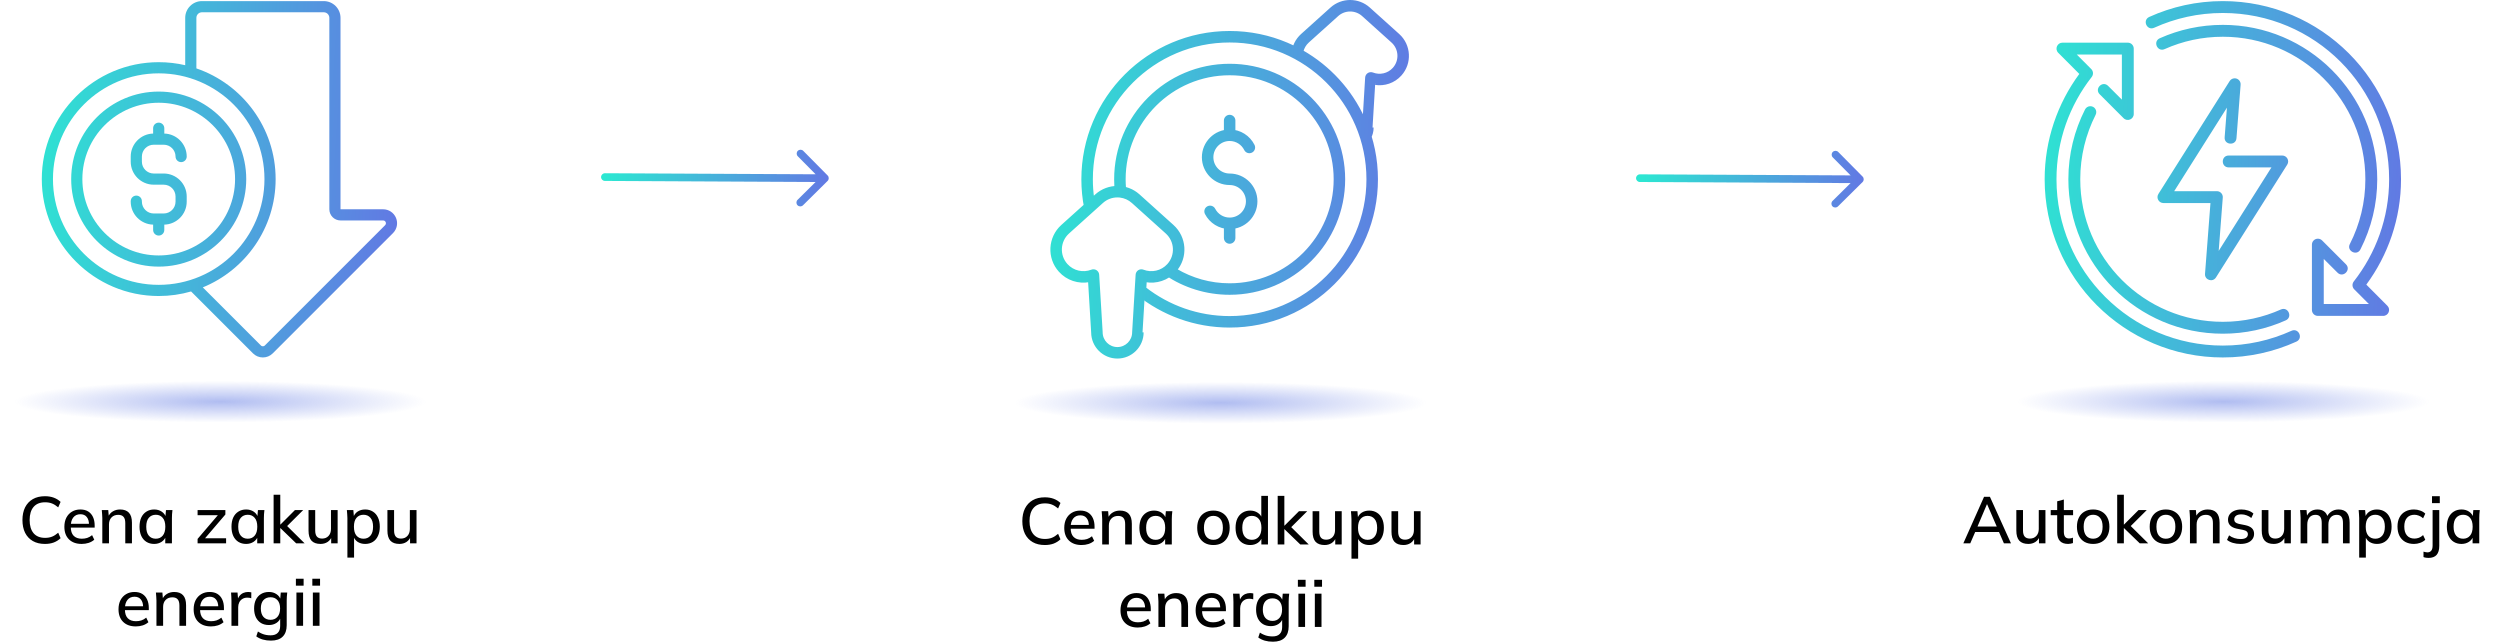
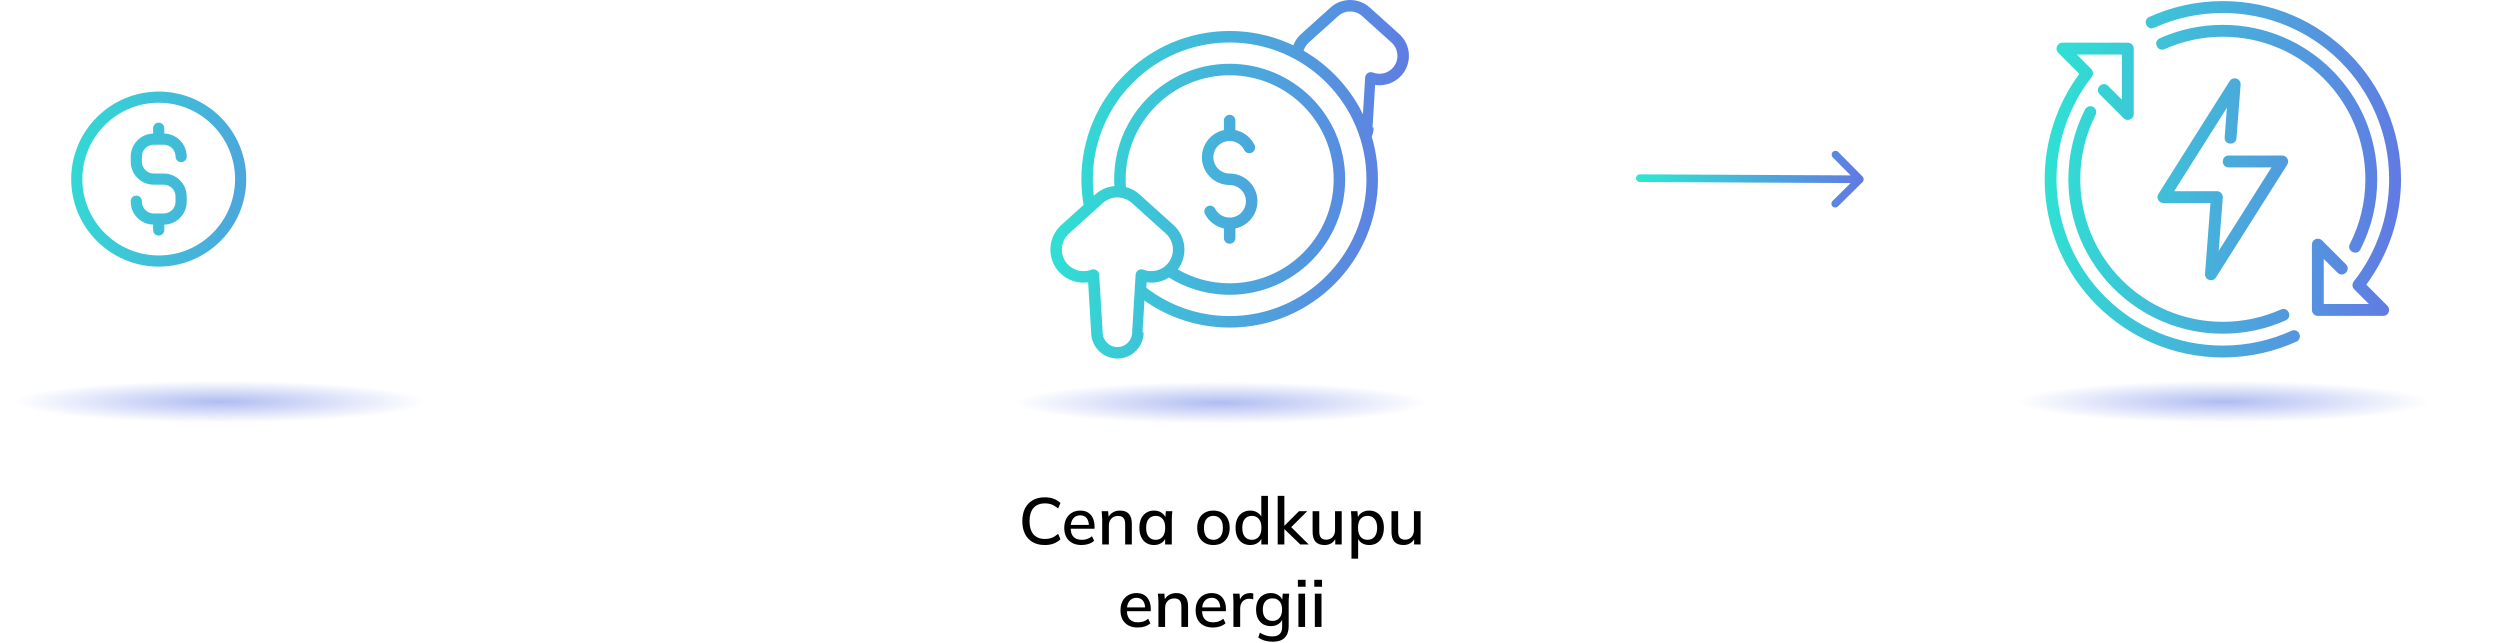
<svg xmlns="http://www.w3.org/2000/svg" width="2273" height="585" viewBox="0 0 2273 585" fill="none">
-   <path d="M40.865 494.54C36.545 494.54 32.865 493.66 29.825 491.9C26.785 490.14 24.445 487.64 22.805 484.4C21.205 481.12 20.405 477.26 20.405 472.82C20.405 468.38 21.205 464.54 22.805 461.3C24.445 458.06 26.785 455.56 29.825 453.8C32.865 452.04 36.545 451.16 40.865 451.16C43.865 451.16 46.545 451.6 48.905 452.48C51.265 453.36 53.325 454.64 55.085 456.32L52.925 461.3C51.005 459.66 49.125 458.48 47.285 457.76C45.485 457.04 43.385 456.68 40.985 456.68C36.425 456.68 32.945 458.08 30.545 460.88C28.145 463.68 26.945 467.66 26.945 472.82C26.945 477.98 28.145 481.98 30.545 484.82C32.945 487.62 36.425 489.02 40.985 489.02C43.385 489.02 45.485 488.66 47.285 487.94C49.125 487.22 51.005 486.02 52.925 484.34L55.085 489.32C53.325 491 51.265 492.3 48.905 493.22C46.545 494.1 43.865 494.54 40.865 494.54ZM74.25 494.54C69.37 494.54 65.53 493.16 62.73 490.4C59.93 487.64 58.53 483.82 58.53 478.94C58.53 475.78 59.13 473.02 60.33 470.66C61.57 468.3 63.27 466.48 65.43 465.2C67.63 463.88 70.17 463.22 73.05 463.22C75.89 463.22 78.27 463.82 80.19 465.02C82.11 466.22 83.57 467.92 84.57 470.12C85.57 472.28 86.07 474.84 86.07 477.8V479.72H63.27V476.24H81.93L80.91 477.02C80.91 474.02 80.23 471.7 78.87 470.06C77.55 468.38 75.63 467.54 73.11 467.54C70.31 467.54 68.15 468.52 66.63 470.48C65.11 472.4 64.35 475.06 64.35 478.46V479.06C64.35 482.62 65.21 485.3 66.93 487.1C68.69 488.9 71.17 489.8 74.37 489.8C76.13 489.8 77.77 489.56 79.29 489.08C80.85 488.56 82.33 487.72 83.73 486.56L85.71 490.7C84.31 491.94 82.61 492.9 80.61 493.58C78.61 494.22 76.49 494.54 74.25 494.54ZM93.024 494V471.02C93.024 469.86 92.964 468.68 92.844 467.48C92.764 466.24 92.664 465 92.544 463.76H98.424L98.964 470.12H98.244C99.164 467.88 100.584 466.18 102.504 465.02C104.424 463.82 106.644 463.22 109.164 463.22C112.724 463.22 115.404 464.2 117.204 466.16C119.044 468.12 119.964 471.16 119.964 475.28V494H113.904V475.64C113.904 472.96 113.364 471.04 112.284 469.88C111.244 468.68 109.644 468.08 107.484 468.08C104.924 468.08 102.884 468.88 101.364 470.48C99.844 472.04 99.084 474.16 99.084 476.84V494H93.024ZM140.17 494.54C137.49 494.54 135.15 493.92 133.15 492.68C131.15 491.44 129.59 489.64 128.47 487.28C127.39 484.92 126.85 482.12 126.85 478.88C126.85 475.6 127.39 472.8 128.47 470.48C129.59 468.16 131.15 466.38 133.15 465.14C135.15 463.86 137.49 463.22 140.17 463.22C142.81 463.22 145.11 463.88 147.07 465.2C149.03 466.52 150.33 468.32 150.97 470.6H150.31L150.91 463.76H156.79C156.67 465 156.55 466.24 156.43 467.48C156.35 468.68 156.31 469.86 156.31 471.02V494H150.25V487.28H150.91C150.27 489.52 148.95 491.3 146.95 492.62C144.99 493.9 142.73 494.54 140.17 494.54ZM141.67 489.8C144.27 489.8 146.35 488.88 147.91 487.04C149.51 485.2 150.31 482.48 150.31 478.88C150.31 475.28 149.51 472.58 147.91 470.78C146.35 468.94 144.27 468.02 141.67 468.02C139.03 468.02 136.91 468.94 135.31 470.78C133.75 472.58 132.97 475.28 132.97 478.88C132.97 482.48 133.75 485.2 135.31 487.04C136.87 488.88 138.99 489.8 141.67 489.8ZM179.649 494V489.98L199.329 466.94L199.389 468.44H179.649V463.76H204.909V467.78L185.049 491L184.989 489.38H205.569V494H179.649ZM223.784 494.54C221.104 494.54 218.764 493.92 216.764 492.68C214.764 491.44 213.204 489.64 212.084 487.28C211.004 484.92 210.464 482.12 210.464 478.88C210.464 475.6 211.004 472.8 212.084 470.48C213.204 468.16 214.764 466.38 216.764 465.14C218.764 463.86 221.104 463.22 223.784 463.22C226.424 463.22 228.724 463.88 230.684 465.2C232.644 466.52 233.944 468.32 234.584 470.6H233.924L234.524 463.76H240.404C240.284 465 240.164 466.24 240.044 467.48C239.964 468.68 239.924 469.86 239.924 471.02V494H233.864V487.28H234.524C233.884 489.52 232.564 491.3 230.564 492.62C228.604 493.9 226.344 494.54 223.784 494.54ZM225.284 489.8C227.884 489.8 229.964 488.88 231.524 487.04C233.124 485.2 233.924 482.48 233.924 478.88C233.924 475.28 233.124 472.58 231.524 470.78C229.964 468.94 227.884 468.02 225.284 468.02C222.644 468.02 220.524 468.94 218.924 470.78C217.364 472.58 216.584 475.28 216.584 478.88C216.584 482.48 217.364 485.2 218.924 487.04C220.484 488.88 222.604 489.8 225.284 489.8ZM248.766 494V449.84H254.826V476.96H254.946L268.146 463.76H275.646L259.686 479.66L259.746 476.96L276.966 494H269.286L254.946 480.14H254.826V494H248.766ZM291.44 494.54C287.8 494.54 285.06 493.56 283.22 491.6C281.42 489.6 280.52 486.54 280.52 482.42V463.76H286.58V482.3C286.58 484.82 287.1 486.68 288.14 487.88C289.18 489.08 290.76 489.68 292.88 489.68C295.28 489.68 297.22 488.88 298.7 487.28C300.18 485.68 300.92 483.56 300.92 480.92V463.76H306.98V494H301.1V487.52H301.88C301.04 489.76 299.7 491.5 297.86 492.74C296.02 493.94 293.88 494.54 291.44 494.54ZM315.856 506.96V471.02C315.856 469.86 315.796 468.68 315.676 467.48C315.596 466.24 315.496 465 315.376 463.76H321.256L321.856 470.6H321.196C321.836 468.32 323.116 466.52 325.036 465.2C326.996 463.88 329.316 463.22 331.996 463.22C334.676 463.22 337.016 463.86 339.016 465.14C341.016 466.38 342.556 468.16 343.636 470.48C344.756 472.8 345.316 475.6 345.316 478.88C345.316 482.12 344.756 484.92 343.636 487.28C342.556 489.64 341.016 491.44 339.016 492.68C337.016 493.92 334.676 494.54 331.996 494.54C329.356 494.54 327.056 493.9 325.096 492.62C323.176 491.3 321.896 489.52 321.256 487.28H321.916V506.96H315.856ZM330.496 489.8C333.136 489.8 335.236 488.88 336.796 487.04C338.396 485.2 339.196 482.48 339.196 478.88C339.196 475.28 338.396 472.58 336.796 470.78C335.236 468.94 333.136 468.02 330.496 468.02C327.856 468.02 325.736 468.94 324.136 470.78C322.576 472.58 321.796 475.28 321.796 478.88C321.796 482.48 322.576 485.2 324.136 487.04C325.736 488.88 327.856 489.8 330.496 489.8ZM363.159 494.54C359.519 494.54 356.779 493.56 354.939 491.6C353.139 489.6 352.239 486.54 352.239 482.42V463.76H358.299V482.3C358.299 484.82 358.819 486.68 359.859 487.88C360.899 489.08 362.479 489.68 364.599 489.68C366.999 489.68 368.939 488.88 370.419 487.28C371.899 485.68 372.639 483.56 372.639 480.92V463.76H378.699V494H372.819V487.52H373.599C372.759 489.76 371.419 491.5 369.579 492.74C367.739 493.94 365.599 494.54 363.159 494.54ZM123.469 569.54C118.589 569.54 114.749 568.16 111.949 565.4C109.149 562.64 107.749 558.82 107.749 553.94C107.749 550.78 108.349 548.02 109.549 545.66C110.789 543.3 112.489 541.48 114.649 540.2C116.849 538.88 119.389 538.22 122.269 538.22C125.109 538.22 127.489 538.82 129.409 540.02C131.329 541.22 132.789 542.92 133.789 545.12C134.789 547.28 135.289 549.84 135.289 552.8V554.72H112.489V551.24H131.149L130.129 552.02C130.129 549.02 129.449 546.7 128.089 545.06C126.769 543.38 124.849 542.54 122.329 542.54C119.529 542.54 117.369 543.52 115.849 545.48C114.329 547.4 113.569 550.06 113.569 553.46V554.06C113.569 557.62 114.429 560.3 116.149 562.1C117.909 563.9 120.389 564.8 123.589 564.8C125.349 564.8 126.989 564.56 128.509 564.08C130.069 563.56 131.549 562.72 132.949 561.56L134.929 565.7C133.529 566.94 131.829 567.9 129.829 568.58C127.829 569.22 125.709 569.54 123.469 569.54ZM142.243 569V546.02C142.243 544.86 142.183 543.68 142.063 542.48C141.983 541.24 141.883 540 141.763 538.76H147.643L148.183 545.12H147.463C148.383 542.88 149.803 541.18 151.723 540.02C153.643 538.82 155.863 538.22 158.383 538.22C161.943 538.22 164.623 539.2 166.423 541.16C168.263 543.12 169.183 546.16 169.183 550.28V569H163.123V550.64C163.123 547.96 162.583 546.04 161.503 544.88C160.463 543.68 158.863 543.08 156.703 543.08C154.143 543.08 152.103 543.88 150.583 545.48C149.063 547.04 148.303 549.16 148.303 551.84V569H142.243ZM191.789 569.54C186.909 569.54 183.069 568.16 180.269 565.4C177.469 562.64 176.069 558.82 176.069 553.94C176.069 550.78 176.669 548.02 177.869 545.66C179.109 543.3 180.809 541.48 182.969 540.2C185.169 538.88 187.709 538.22 190.589 538.22C193.429 538.22 195.809 538.82 197.729 540.02C199.649 541.22 201.109 542.92 202.109 545.12C203.109 547.28 203.609 549.84 203.609 552.8V554.72H180.809V551.24H199.469L198.449 552.02C198.449 549.02 197.769 546.7 196.409 545.06C195.089 543.38 193.169 542.54 190.649 542.54C187.849 542.54 185.689 543.52 184.169 545.48C182.649 547.4 181.889 550.06 181.889 553.46V554.06C181.889 557.62 182.749 560.3 184.469 562.1C186.229 563.9 188.709 564.8 191.909 564.8C193.669 564.8 195.309 564.56 196.829 564.08C198.389 563.56 199.869 562.72 201.269 561.56L203.249 565.7C201.849 566.94 200.149 567.9 198.149 568.58C196.149 569.22 194.029 569.54 191.789 569.54ZM210.443 569V546.26C210.443 545.02 210.403 543.78 210.323 542.54C210.283 541.26 210.203 540 210.083 538.76H215.963L216.623 546.56H215.663C216.063 544.68 216.743 543.12 217.703 541.88C218.663 540.64 219.823 539.72 221.183 539.12C222.583 538.52 224.043 538.22 225.563 538.22C226.203 538.22 226.743 538.26 227.183 538.34C227.623 538.38 228.063 538.46 228.503 538.58L228.443 543.98C227.763 543.7 227.163 543.54 226.643 543.5C226.163 543.42 225.563 543.38 224.843 543.38C223.083 543.38 221.583 543.78 220.343 544.58C219.103 545.34 218.163 546.38 217.523 547.7C216.883 549.02 216.563 550.44 216.563 551.96V569H210.443ZM246.39 582.44C243.67 582.44 241.19 582.12 238.95 581.48C236.75 580.84 234.77 579.88 233.01 578.6L234.51 574.16C235.75 575 236.97 575.66 238.17 576.14C239.37 576.66 240.63 577.04 241.95 577.28C243.27 577.52 244.63 577.64 246.03 577.64C248.91 577.64 251.07 576.9 252.51 575.42C253.99 573.98 254.73 571.88 254.73 569.12V561.02H255.33C254.69 563.26 253.37 565.04 251.37 566.36C249.41 567.64 247.13 568.28 244.53 568.28C241.77 568.28 239.37 567.68 237.33 566.48C235.33 565.24 233.77 563.5 232.65 561.26C231.57 558.98 231.03 556.3 231.03 553.22C231.03 550.14 231.57 547.48 232.65 545.24C233.77 543 235.33 541.28 237.33 540.08C239.37 538.84 241.77 538.22 244.53 538.22C247.17 538.22 249.45 538.88 251.37 540.2C253.33 541.48 254.63 543.24 255.27 545.48L254.73 545L255.27 538.76H261.15C260.99 540 260.87 541.24 260.79 542.48C260.71 543.68 260.67 544.86 260.67 546.02V568.4C260.67 572.96 259.45 576.44 257.01 578.84C254.61 581.24 251.07 582.44 246.39 582.44ZM245.97 563.54C248.61 563.54 250.71 562.64 252.27 560.84C253.87 559.04 254.67 556.5 254.67 553.22C254.67 549.94 253.87 547.42 252.27 545.66C250.71 543.9 248.61 543.02 245.97 543.02C243.25 543.02 241.09 543.9 239.49 545.66C237.93 547.42 237.15 549.94 237.15 553.22C237.15 556.5 237.93 559.04 239.49 560.84C241.09 562.64 243.25 563.54 245.97 563.54ZM269.508 569V538.76H275.568V569H269.508ZM269.028 532.46V526.16H276.048V532.46H269.028ZM284.45 569V538.76H290.51V569H284.45ZM283.97 532.46V526.16H290.99V532.46H283.97Z" fill="black" />
  <ellipse cx="200.359" cy="365.241" rx="187.359" ry="18.946" fill="url(#paint0_radial_620_903)" fill-opacity="0.5" />
-   <path d="M550.018 157.5C548.085 157.49 546.51 159.049 546.5 160.982C546.49 162.915 548.049 164.49 549.982 164.5L550.018 157.5ZM752.46 164.499C753.833 163.14 753.845 160.923 752.485 159.55L730.324 137.163C728.964 135.79 726.748 135.779 725.374 137.138C724.001 138.498 723.989 140.714 725.349 142.088L745.048 161.987L725.149 181.686C723.775 183.045 723.764 185.262 725.124 186.635C726.484 188.009 728.7 188.02 730.073 186.66L752.46 164.499ZM550 161L549.982 164.5L749.98 165.512L749.997 162.012L750.015 158.512L550.018 157.5L550 161Z" fill="url(#paint1_linear_620_903)" />
  <path d="M949.958 495.54C945.638 495.54 941.958 494.66 938.918 492.9C935.878 491.14 933.538 488.64 931.898 485.4C930.298 482.12 929.498 478.26 929.498 473.82C929.498 469.38 930.298 465.54 931.898 462.3C933.538 459.06 935.878 456.56 938.918 454.8C941.958 453.04 945.638 452.16 949.958 452.16C952.958 452.16 955.638 452.6 957.998 453.48C960.358 454.36 962.418 455.64 964.178 457.32L962.018 462.3C960.098 460.66 958.218 459.48 956.378 458.76C954.578 458.04 952.478 457.68 950.078 457.68C945.518 457.68 942.038 459.08 939.638 461.88C937.238 464.68 936.038 468.66 936.038 473.82C936.038 478.98 937.238 482.98 939.638 485.82C942.038 488.62 945.518 490.02 950.078 490.02C952.478 490.02 954.578 489.66 956.378 488.94C958.218 488.22 960.098 487.02 962.018 485.34L964.178 490.32C962.418 492 960.358 493.3 957.998 494.22C955.638 495.1 952.958 495.54 949.958 495.54ZM983.343 495.54C978.463 495.54 974.623 494.16 971.823 491.4C969.023 488.64 967.623 484.82 967.623 479.94C967.623 476.78 968.223 474.02 969.423 471.66C970.663 469.3 972.363 467.48 974.523 466.2C976.723 464.88 979.263 464.22 982.143 464.22C984.983 464.22 987.363 464.82 989.283 466.02C991.203 467.22 992.663 468.92 993.663 471.12C994.663 473.28 995.163 475.84 995.163 478.8V480.72H972.363V477.24H991.023L990.003 478.02C990.003 475.02 989.323 472.7 987.963 471.06C986.643 469.38 984.723 468.54 982.203 468.54C979.403 468.54 977.243 469.52 975.723 471.48C974.203 473.4 973.443 476.06 973.443 479.46V480.06C973.443 483.62 974.303 486.3 976.023 488.1C977.783 489.9 980.263 490.8 983.463 490.8C985.223 490.8 986.863 490.56 988.383 490.08C989.943 489.56 991.423 488.72 992.823 487.56L994.803 491.7C993.403 492.94 991.703 493.9 989.703 494.58C987.703 495.22 985.583 495.54 983.343 495.54ZM1002.12 495V472.02C1002.12 470.86 1002.06 469.68 1001.94 468.48C1001.86 467.24 1001.76 466 1001.64 464.76H1007.52L1008.06 471.12H1007.34C1008.26 468.88 1009.68 467.18 1011.6 466.02C1013.52 464.82 1015.74 464.22 1018.26 464.22C1021.82 464.22 1024.5 465.2 1026.3 467.16C1028.14 469.12 1029.06 472.16 1029.06 476.28V495H1023V476.64C1023 473.96 1022.46 472.04 1021.38 470.88C1020.34 469.68 1018.74 469.08 1016.58 469.08C1014.02 469.08 1011.98 469.88 1010.46 471.48C1008.94 473.04 1008.18 475.16 1008.18 477.84V495H1002.12ZM1049.26 495.54C1046.58 495.54 1044.24 494.92 1042.24 493.68C1040.24 492.44 1038.68 490.64 1037.56 488.28C1036.48 485.92 1035.94 483.12 1035.94 479.88C1035.94 476.6 1036.48 473.8 1037.56 471.48C1038.68 469.16 1040.24 467.38 1042.24 466.14C1044.24 464.86 1046.58 464.22 1049.26 464.22C1051.9 464.22 1054.2 464.88 1056.16 466.2C1058.12 467.52 1059.42 469.32 1060.06 471.6H1059.4L1060 464.76H1065.88C1065.76 466 1065.64 467.24 1065.52 468.48C1065.44 469.68 1065.4 470.86 1065.4 472.02V495H1059.34V488.28H1060C1059.36 490.52 1058.04 492.3 1056.04 493.62C1054.08 494.9 1051.82 495.54 1049.26 495.54ZM1050.76 490.8C1053.36 490.8 1055.44 489.88 1057 488.04C1058.6 486.2 1059.4 483.48 1059.4 479.88C1059.4 476.28 1058.6 473.58 1057 471.78C1055.44 469.94 1053.36 469.02 1050.76 469.02C1048.12 469.02 1046 469.94 1044.4 471.78C1042.84 473.58 1042.06 476.28 1042.06 479.88C1042.06 483.48 1042.84 486.2 1044.4 488.04C1045.96 489.88 1048.08 490.8 1050.76 490.8ZM1103.2 495.54C1100.2 495.54 1097.6 494.92 1095.4 493.68C1093.2 492.4 1091.5 490.6 1090.3 488.28C1089.1 485.92 1088.5 483.12 1088.5 479.88C1088.5 476.64 1089.1 473.86 1090.3 471.54C1091.5 469.18 1093.2 467.38 1095.4 466.14C1097.6 464.86 1100.2 464.22 1103.2 464.22C1106.2 464.22 1108.8 464.86 1111 466.14C1113.24 467.38 1114.96 469.18 1116.16 471.54C1117.4 473.86 1118.02 476.64 1118.02 479.88C1118.02 483.12 1117.4 485.92 1116.16 488.28C1114.96 490.6 1113.24 492.4 1111 493.68C1108.8 494.92 1106.2 495.54 1103.2 495.54ZM1103.2 490.8C1105.84 490.8 1107.94 489.88 1109.5 488.04C1111.06 486.2 1111.84 483.48 1111.84 479.88C1111.84 476.28 1111.06 473.58 1109.5 471.78C1107.94 469.94 1105.84 469.02 1103.2 469.02C1100.6 469.02 1098.52 469.94 1096.96 471.78C1095.4 473.58 1094.62 476.28 1094.62 479.88C1094.62 483.48 1095.38 486.2 1096.9 488.04C1098.46 489.88 1100.56 490.8 1103.2 490.8ZM1136.69 495.54C1134.05 495.54 1131.71 494.92 1129.67 493.68C1127.67 492.44 1126.11 490.64 1124.99 488.28C1123.91 485.92 1123.37 483.12 1123.37 479.88C1123.37 476.6 1123.91 473.8 1124.99 471.48C1126.11 469.16 1127.67 467.38 1129.67 466.14C1131.71 464.86 1134.05 464.22 1136.69 464.22C1139.29 464.22 1141.57 464.88 1143.53 466.2C1145.53 467.48 1146.85 469.24 1147.49 471.48H1146.77V450.84H1152.83V495H1146.83V488.16H1147.55C1146.87 490.44 1145.55 492.24 1143.59 493.56C1141.63 494.88 1139.33 495.54 1136.69 495.54ZM1138.19 490.8C1140.79 490.8 1142.89 489.88 1144.49 488.04C1146.09 486.2 1146.89 483.48 1146.89 479.88C1146.89 476.28 1146.09 473.58 1144.49 471.78C1142.89 469.94 1140.79 469.02 1138.19 469.02C1135.55 469.02 1133.43 469.94 1131.83 471.78C1130.27 473.58 1129.49 476.28 1129.49 479.88C1129.49 483.48 1130.27 486.2 1131.83 488.04C1133.43 489.88 1135.55 490.8 1138.19 490.8ZM1161.67 495V450.84H1167.73V477.96H1167.85L1181.05 464.76H1188.55L1172.59 480.66L1172.65 477.96L1189.87 495H1182.19L1167.85 481.14H1167.73V495H1161.67ZM1204.34 495.54C1200.7 495.54 1197.96 494.56 1196.12 492.6C1194.32 490.6 1193.42 487.54 1193.42 483.42V464.76H1199.48V483.3C1199.48 485.82 1200 487.68 1201.04 488.88C1202.08 490.08 1203.66 490.68 1205.78 490.68C1208.18 490.68 1210.12 489.88 1211.6 488.28C1213.08 486.68 1213.82 484.56 1213.82 481.92V464.76H1219.88V495H1214V488.52H1214.78C1213.94 490.76 1212.6 492.5 1210.76 493.74C1208.92 494.94 1206.78 495.54 1204.34 495.54ZM1228.76 507.96V472.02C1228.76 470.86 1228.7 469.68 1228.58 468.48C1228.5 467.24 1228.4 466 1228.28 464.76H1234.16L1234.76 471.6H1234.1C1234.74 469.32 1236.02 467.52 1237.94 466.2C1239.9 464.88 1242.22 464.22 1244.9 464.22C1247.58 464.22 1249.92 464.86 1251.92 466.14C1253.92 467.38 1255.46 469.16 1256.54 471.48C1257.66 473.8 1258.22 476.6 1258.22 479.88C1258.22 483.12 1257.66 485.92 1256.54 488.28C1255.46 490.64 1253.92 492.44 1251.92 493.68C1249.92 494.92 1247.58 495.54 1244.9 495.54C1242.26 495.54 1239.96 494.9 1238 493.62C1236.08 492.3 1234.8 490.52 1234.16 488.28H1234.82V507.96H1228.76ZM1243.4 490.8C1246.04 490.8 1248.14 489.88 1249.7 488.04C1251.3 486.2 1252.1 483.48 1252.1 479.88C1252.1 476.28 1251.3 473.58 1249.7 471.78C1248.14 469.94 1246.04 469.02 1243.4 469.02C1240.76 469.02 1238.64 469.94 1237.04 471.78C1235.48 473.58 1234.7 476.28 1234.7 479.88C1234.7 483.48 1235.48 486.2 1237.04 488.04C1238.64 489.88 1240.76 490.8 1243.4 490.8ZM1276.06 495.54C1272.42 495.54 1269.68 494.56 1267.84 492.6C1266.04 490.6 1265.14 487.54 1265.14 483.42V464.76H1271.2V483.3C1271.2 485.82 1271.72 487.68 1272.76 488.88C1273.8 490.08 1275.38 490.68 1277.5 490.68C1279.9 490.68 1281.84 489.88 1283.32 488.28C1284.8 486.68 1285.54 484.56 1285.54 481.92V464.76H1291.6V495H1285.72V488.52H1286.5C1285.66 490.76 1284.32 492.5 1282.48 493.74C1280.64 494.94 1278.5 495.54 1276.06 495.54ZM1034.47 570.54C1029.59 570.54 1025.75 569.16 1022.95 566.4C1020.15 563.64 1018.75 559.82 1018.75 554.94C1018.75 551.78 1019.35 549.02 1020.55 546.66C1021.79 544.3 1023.49 542.48 1025.65 541.2C1027.85 539.88 1030.39 539.22 1033.27 539.22C1036.11 539.22 1038.49 539.82 1040.41 541.02C1042.33 542.22 1043.79 543.92 1044.79 546.12C1045.79 548.28 1046.29 550.84 1046.29 553.8V555.72H1023.49V552.24H1042.15L1041.13 553.02C1041.13 550.02 1040.45 547.7 1039.09 546.06C1037.77 544.38 1035.85 543.54 1033.33 543.54C1030.53 543.54 1028.37 544.52 1026.85 546.48C1025.33 548.4 1024.57 551.06 1024.57 554.46V555.06C1024.57 558.62 1025.43 561.3 1027.15 563.1C1028.91 564.9 1031.39 565.8 1034.59 565.8C1036.35 565.8 1037.99 565.56 1039.51 565.08C1041.07 564.56 1042.55 563.72 1043.95 562.56L1045.93 566.7C1044.53 567.94 1042.83 568.9 1040.83 569.58C1038.83 570.22 1036.71 570.54 1034.47 570.54ZM1053.24 570V547.02C1053.24 545.86 1053.18 544.68 1053.06 543.48C1052.98 542.24 1052.88 541 1052.76 539.76H1058.64L1059.18 546.12H1058.46C1059.38 543.88 1060.8 542.18 1062.72 541.02C1064.64 539.82 1066.86 539.22 1069.38 539.22C1072.94 539.22 1075.62 540.2 1077.42 542.16C1079.26 544.12 1080.18 547.16 1080.18 551.28V570H1074.12V551.64C1074.12 548.96 1073.58 547.04 1072.5 545.88C1071.46 544.68 1069.86 544.08 1067.7 544.08C1065.14 544.08 1063.1 544.88 1061.58 546.48C1060.06 548.04 1059.3 550.16 1059.3 552.84V570H1053.24ZM1102.79 570.54C1097.91 570.54 1094.07 569.16 1091.27 566.4C1088.47 563.64 1087.07 559.82 1087.07 554.94C1087.07 551.78 1087.67 549.02 1088.87 546.66C1090.11 544.3 1091.81 542.48 1093.97 541.2C1096.17 539.88 1098.71 539.22 1101.59 539.22C1104.43 539.22 1106.81 539.82 1108.73 541.02C1110.65 542.22 1112.11 543.92 1113.11 546.12C1114.11 548.28 1114.61 550.84 1114.61 553.8V555.72H1091.81V552.24H1110.47L1109.45 553.02C1109.45 550.02 1108.77 547.7 1107.41 546.06C1106.09 544.38 1104.17 543.54 1101.65 543.54C1098.85 543.54 1096.69 544.52 1095.17 546.48C1093.65 548.4 1092.89 551.06 1092.89 554.46V555.06C1092.89 558.62 1093.75 561.3 1095.47 563.1C1097.23 564.9 1099.71 565.8 1102.91 565.8C1104.67 565.8 1106.31 565.56 1107.83 565.08C1109.39 564.56 1110.87 563.72 1112.27 562.56L1114.25 566.7C1112.85 567.94 1111.15 568.9 1109.15 569.58C1107.15 570.22 1105.03 570.54 1102.79 570.54ZM1121.44 570V547.26C1121.44 546.02 1121.4 544.78 1121.32 543.54C1121.28 542.26 1121.2 541 1121.08 539.76H1126.96L1127.62 547.56H1126.66C1127.06 545.68 1127.74 544.12 1128.7 542.88C1129.66 541.64 1130.82 540.72 1132.18 540.12C1133.58 539.52 1135.04 539.22 1136.56 539.22C1137.2 539.22 1137.74 539.26 1138.18 539.34C1138.62 539.38 1139.06 539.46 1139.5 539.58L1139.44 544.98C1138.76 544.7 1138.16 544.54 1137.64 544.5C1137.16 544.42 1136.56 544.38 1135.84 544.38C1134.08 544.38 1132.58 544.78 1131.34 545.58C1130.1 546.34 1129.16 547.38 1128.52 548.7C1127.88 550.02 1127.56 551.44 1127.56 552.96V570H1121.44ZM1157.39 583.44C1154.67 583.44 1152.19 583.12 1149.95 582.48C1147.75 581.84 1145.77 580.88 1144.01 579.6L1145.51 575.16C1146.75 576 1147.97 576.66 1149.17 577.14C1150.37 577.66 1151.63 578.04 1152.95 578.28C1154.27 578.52 1155.63 578.64 1157.03 578.64C1159.91 578.64 1162.07 577.9 1163.51 576.42C1164.99 574.98 1165.73 572.88 1165.73 570.12V562.02H1166.33C1165.69 564.26 1164.37 566.04 1162.37 567.36C1160.41 568.64 1158.13 569.28 1155.53 569.28C1152.77 569.28 1150.37 568.68 1148.33 567.48C1146.33 566.24 1144.77 564.5 1143.65 562.26C1142.57 559.98 1142.03 557.3 1142.03 554.22C1142.03 551.14 1142.57 548.48 1143.65 546.24C1144.77 544 1146.33 542.28 1148.33 541.08C1150.37 539.84 1152.77 539.22 1155.53 539.22C1158.17 539.22 1160.45 539.88 1162.37 541.2C1164.33 542.48 1165.63 544.24 1166.27 546.48L1165.73 546L1166.27 539.76H1172.15C1171.99 541 1171.87 542.24 1171.79 543.48C1171.71 544.68 1171.67 545.86 1171.67 547.02V569.4C1171.67 573.96 1170.45 577.44 1168.01 579.84C1165.61 582.24 1162.07 583.44 1157.39 583.44ZM1156.97 564.54C1159.61 564.54 1161.71 563.64 1163.27 561.84C1164.87 560.04 1165.67 557.5 1165.67 554.22C1165.67 550.94 1164.87 548.42 1163.27 546.66C1161.71 544.9 1159.61 544.02 1156.97 544.02C1154.25 544.02 1152.09 544.9 1150.49 546.66C1148.93 548.42 1148.15 550.94 1148.15 554.22C1148.15 557.5 1148.93 560.04 1150.49 561.84C1152.09 563.64 1154.25 564.54 1156.97 564.54ZM1180.51 570V539.76H1186.57V570H1180.51ZM1180.03 533.46V527.16H1187.05V533.46H1180.03ZM1195.45 570V539.76H1201.51V570H1195.45ZM1194.97 533.46V527.16H1201.99V533.46H1194.97Z" fill="black" />
  <ellipse cx="1109.98" cy="366.241" rx="187.359" ry="18.946" fill="url(#paint2_radial_620_903)" fill-opacity="0.5" />
  <path d="M1491.02 158.5C1489.08 158.49 1487.51 160.049 1487.5 161.982C1487.49 163.915 1489.05 165.49 1490.98 165.5L1491.02 158.5ZM1693.46 165.499C1694.83 164.14 1694.84 161.923 1693.48 160.55L1671.32 138.163C1669.96 136.79 1667.75 136.779 1666.37 138.138C1665 139.498 1664.99 141.714 1666.35 143.088L1686.05 162.987L1666.15 182.686C1664.78 184.045 1664.76 186.262 1666.12 187.635C1667.48 189.009 1669.7 189.02 1671.07 187.66L1693.46 165.499ZM1491 162L1490.98 165.5L1690.98 166.512L1691 163.012L1691.02 159.512L1491.02 158.5L1491 162Z" fill="url(#paint3_linear_620_903)" />
-   <path d="M1785.06 494L1803.9 451.7H1809.24L1828.38 494H1821.96L1816.74 482L1819.38 483.68H1793.76L1796.58 482L1791.36 494H1785.06ZM1806.48 458.54L1797.36 480.08L1795.92 478.7H1817.22L1816.02 480.08L1806.72 458.54H1806.48ZM1844.17 494.54C1840.53 494.54 1837.79 493.56 1835.95 491.6C1834.15 489.6 1833.25 486.54 1833.25 482.42V463.76H1839.31V482.3C1839.31 484.82 1839.83 486.68 1840.87 487.88C1841.91 489.08 1843.49 489.68 1845.61 489.68C1848.01 489.68 1849.95 488.88 1851.43 487.28C1852.91 485.68 1853.65 483.56 1853.65 480.92V463.76H1859.71V494H1853.83V487.52H1854.61C1853.77 489.76 1852.43 491.5 1850.59 492.74C1848.75 493.94 1846.61 494.54 1844.17 494.54ZM1880.35 494.54C1877.07 494.54 1874.59 493.66 1872.91 491.9C1871.23 490.1 1870.39 487.42 1870.39 483.86V468.44H1864.51V463.76H1870.39V455.78L1876.45 454.16V463.76H1884.85V468.44H1876.45V483.32C1876.45 485.56 1876.85 487.16 1877.65 488.12C1878.45 489.08 1879.61 489.56 1881.13 489.56C1881.89 489.56 1882.55 489.5 1883.11 489.38C1883.71 489.22 1884.25 489.04 1884.73 488.84V493.76C1884.13 494 1883.43 494.18 1882.63 494.3C1881.83 494.46 1881.07 494.54 1880.35 494.54ZM1903.05 494.54C1900.05 494.54 1897.45 493.92 1895.25 492.68C1893.05 491.4 1891.35 489.6 1890.15 487.28C1888.95 484.92 1888.35 482.12 1888.35 478.88C1888.35 475.64 1888.95 472.86 1890.15 470.54C1891.35 468.18 1893.05 466.38 1895.25 465.14C1897.45 463.86 1900.05 463.22 1903.05 463.22C1906.05 463.22 1908.65 463.86 1910.85 465.14C1913.09 466.38 1914.81 468.18 1916.01 470.54C1917.25 472.86 1917.87 475.64 1917.87 478.88C1917.87 482.12 1917.25 484.92 1916.01 487.28C1914.81 489.6 1913.09 491.4 1910.85 492.68C1908.65 493.92 1906.05 494.54 1903.05 494.54ZM1903.05 489.8C1905.69 489.8 1907.79 488.88 1909.35 487.04C1910.91 485.2 1911.69 482.48 1911.69 478.88C1911.69 475.28 1910.91 472.58 1909.35 470.78C1907.79 468.94 1905.69 468.02 1903.05 468.02C1900.45 468.02 1898.37 468.94 1896.81 470.78C1895.25 472.58 1894.47 475.28 1894.47 478.88C1894.47 482.48 1895.23 485.2 1896.75 487.04C1898.31 488.88 1900.41 489.8 1903.05 489.8ZM1924.95 494V449.84H1931.01V476.96H1931.13L1944.33 463.76H1951.83L1935.87 479.66L1935.93 476.96L1953.15 494H1945.47L1931.13 480.14H1931.01V494H1924.95ZM1969.2 494.54C1966.2 494.54 1963.6 493.92 1961.4 492.68C1959.2 491.4 1957.5 489.6 1956.3 487.28C1955.1 484.92 1954.5 482.12 1954.5 478.88C1954.5 475.64 1955.1 472.86 1956.3 470.54C1957.5 468.18 1959.2 466.38 1961.4 465.14C1963.6 463.86 1966.2 463.22 1969.2 463.22C1972.2 463.22 1974.8 463.86 1977 465.14C1979.24 466.38 1980.96 468.18 1982.16 470.54C1983.4 472.86 1984.02 475.64 1984.02 478.88C1984.02 482.12 1983.4 484.92 1982.16 487.28C1980.96 489.6 1979.24 491.4 1977 492.68C1974.8 493.92 1972.2 494.54 1969.2 494.54ZM1969.2 489.8C1971.84 489.8 1973.94 488.88 1975.5 487.04C1977.06 485.2 1977.84 482.48 1977.84 478.88C1977.84 475.28 1977.06 472.58 1975.5 470.78C1973.94 468.94 1971.84 468.02 1969.2 468.02C1966.6 468.02 1964.52 468.94 1962.96 470.78C1961.4 472.58 1960.62 475.28 1960.62 478.88C1960.62 482.48 1961.38 485.2 1962.9 487.04C1964.46 488.88 1966.56 489.8 1969.2 489.8ZM1991.11 494V471.02C1991.11 469.86 1991.05 468.68 1990.93 467.48C1990.85 466.24 1990.75 465 1990.63 463.76H1996.51L1997.05 470.12H1996.33C1997.25 467.88 1998.67 466.18 2000.59 465.02C2002.51 463.82 2004.73 463.22 2007.25 463.22C2010.81 463.22 2013.49 464.2 2015.29 466.16C2017.13 468.12 2018.05 471.16 2018.05 475.28V494H2011.99V475.64C2011.99 472.96 2011.45 471.04 2010.37 469.88C2009.33 468.68 2007.73 468.08 2005.57 468.08C2003.01 468.08 2000.97 468.88 1999.45 470.48C1997.93 472.04 1997.17 474.16 1997.17 476.84V494H1991.11ZM2037.05 494.54C2034.53 494.54 2032.21 494.22 2030.09 493.58C2027.97 492.94 2026.21 492.04 2024.81 490.88L2026.67 486.74C2028.15 487.86 2029.79 488.7 2031.59 489.26C2033.39 489.82 2035.23 490.1 2037.11 490.1C2039.31 490.1 2040.97 489.72 2042.09 488.96C2043.21 488.16 2043.77 487.08 2043.77 485.72C2043.77 484.68 2043.41 483.84 2042.69 483.2C2042.01 482.56 2040.87 482.08 2039.27 481.76L2033.51 480.62C2030.95 480.06 2029.01 479.1 2027.69 477.74C2026.37 476.38 2025.71 474.64 2025.71 472.52C2025.71 470.72 2026.19 469.12 2027.15 467.72C2028.15 466.32 2029.55 465.22 2031.35 464.42C2033.19 463.62 2035.33 463.22 2037.77 463.22C2040.01 463.22 2042.09 463.54 2044.01 464.18C2045.93 464.82 2047.53 465.74 2048.81 466.94L2046.89 470.96C2045.65 469.92 2044.25 469.12 2042.69 468.56C2041.13 467.96 2039.55 467.66 2037.95 467.66C2035.71 467.66 2034.05 468.08 2032.97 468.92C2031.89 469.76 2031.35 470.86 2031.35 472.22C2031.35 473.26 2031.67 474.12 2032.31 474.8C2032.99 475.44 2034.05 475.94 2035.49 476.3L2041.25 477.44C2043.97 478 2046.01 478.92 2047.37 480.2C2048.73 481.48 2049.41 483.2 2049.41 485.36C2049.41 487.24 2048.89 488.88 2047.85 490.28C2046.81 491.68 2045.37 492.74 2043.53 493.46C2041.69 494.18 2039.53 494.54 2037.05 494.54ZM2067.3 494.54C2063.66 494.54 2060.92 493.56 2059.08 491.6C2057.28 489.6 2056.38 486.54 2056.38 482.42V463.76H2062.44V482.3C2062.44 484.82 2062.96 486.68 2064 487.88C2065.04 489.08 2066.62 489.68 2068.74 489.68C2071.14 489.68 2073.08 488.88 2074.56 487.28C2076.04 485.68 2076.78 483.56 2076.78 480.92V463.76H2082.84V494H2076.96V487.52H2077.74C2076.9 489.76 2075.56 491.5 2073.72 492.74C2071.88 493.94 2069.74 494.54 2067.3 494.54ZM2091.71 494V471.02C2091.71 469.86 2091.65 468.68 2091.53 467.48C2091.45 466.24 2091.35 465 2091.23 463.76H2097.11L2097.65 470.12H2096.93C2097.77 467.92 2099.05 466.22 2100.77 465.02C2102.53 463.82 2104.63 463.22 2107.07 463.22C2109.55 463.22 2111.57 463.82 2113.13 465.02C2114.73 466.18 2115.83 467.98 2116.43 470.42H2115.47C2116.27 468.22 2117.63 466.48 2119.55 465.2C2121.47 463.88 2123.69 463.22 2126.21 463.22C2129.57 463.22 2132.09 464.2 2133.77 466.16C2135.45 468.12 2136.29 471.16 2136.29 475.28V494H2130.23V475.58C2130.23 472.94 2129.77 471.04 2128.85 469.88C2127.97 468.68 2126.53 468.08 2124.53 468.08C2122.21 468.08 2120.37 468.88 2119.01 470.48C2117.65 472.08 2116.97 474.24 2116.97 476.96V494H2110.91V475.58C2110.91 472.94 2110.45 471.04 2109.53 469.88C2108.65 468.68 2107.21 468.08 2105.21 468.08C2102.89 468.08 2101.07 468.88 2099.75 470.48C2098.43 472.08 2097.77 474.24 2097.77 476.96V494H2091.71ZM2144.97 506.96V471.02C2144.97 469.86 2144.91 468.68 2144.79 467.48C2144.71 466.24 2144.61 465 2144.49 463.76H2150.37L2150.97 470.6H2150.31C2150.95 468.32 2152.23 466.52 2154.15 465.2C2156.11 463.88 2158.43 463.22 2161.11 463.22C2163.79 463.22 2166.13 463.86 2168.13 465.14C2170.13 466.38 2171.67 468.16 2172.75 470.48C2173.87 472.8 2174.43 475.6 2174.43 478.88C2174.43 482.12 2173.87 484.92 2172.75 487.28C2171.67 489.64 2170.13 491.44 2168.13 492.68C2166.13 493.92 2163.79 494.54 2161.11 494.54C2158.47 494.54 2156.17 493.9 2154.21 492.62C2152.29 491.3 2151.01 489.52 2150.37 487.28H2151.03V506.96H2144.97ZM2159.61 489.8C2162.25 489.8 2164.35 488.88 2165.91 487.04C2167.51 485.2 2168.31 482.48 2168.31 478.88C2168.31 475.28 2167.51 472.58 2165.91 470.78C2164.35 468.94 2162.25 468.02 2159.61 468.02C2156.97 468.02 2154.85 468.94 2153.25 470.78C2151.69 472.58 2150.91 475.28 2150.91 478.88C2150.91 482.48 2151.69 485.2 2153.25 487.04C2154.85 488.88 2156.97 489.8 2159.61 489.8ZM2194.8 494.54C2191.76 494.54 2189.1 493.92 2186.82 492.68C2184.58 491.4 2182.84 489.58 2181.6 487.22C2180.4 484.82 2179.8 481.98 2179.8 478.7C2179.8 475.46 2180.42 472.68 2181.66 470.36C2182.9 468.04 2184.64 466.28 2186.88 465.08C2189.12 463.84 2191.76 463.22 2194.8 463.22C2196.76 463.22 2198.66 463.56 2200.5 464.24C2202.34 464.88 2203.86 465.8 2205.06 467L2203.08 471.26C2201.96 470.18 2200.7 469.38 2199.3 468.86C2197.9 468.3 2196.54 468.02 2195.22 468.02C2192.34 468.02 2190.08 468.94 2188.44 470.78C2186.8 472.62 2185.98 475.28 2185.98 478.76C2185.98 482.28 2186.8 484.98 2188.44 486.86C2190.08 488.74 2192.34 489.68 2195.22 489.68C2196.5 489.68 2197.84 489.44 2199.24 488.96C2200.64 488.44 2201.92 487.62 2203.08 486.5L2205.06 490.76C2203.82 491.96 2202.26 492.9 2200.38 493.58C2198.54 494.22 2196.68 494.54 2194.8 494.54ZM2207.94 507.26C2207.3 507.26 2206.56 507.2 2205.72 507.08C2204.84 506.96 2204.08 506.76 2203.44 506.48V501.56C2203.96 501.72 2204.54 501.86 2205.18 501.98C2205.78 502.14 2206.36 502.22 2206.92 502.22C2208.48 502.22 2209.66 501.72 2210.46 500.72C2211.3 499.76 2211.72 498.16 2211.72 495.92V463.76H2217.78V496.34C2217.78 499.94 2216.98 502.66 2215.38 504.5C2213.78 506.34 2211.3 507.26 2207.94 507.26ZM2211.18 457.46V451.16H2218.26V457.46H2211.18ZM2238 494.54C2235.32 494.54 2232.98 493.92 2230.98 492.68C2228.98 491.44 2227.42 489.64 2226.3 487.28C2225.22 484.92 2224.68 482.12 2224.68 478.88C2224.68 475.6 2225.22 472.8 2226.3 470.48C2227.42 468.16 2228.98 466.38 2230.98 465.14C2232.98 463.86 2235.32 463.22 2238 463.22C2240.64 463.22 2242.94 463.88 2244.9 465.2C2246.86 466.52 2248.16 468.32 2248.8 470.6H2248.14L2248.74 463.76H2254.62C2254.5 465 2254.38 466.24 2254.26 467.48C2254.18 468.68 2254.14 469.86 2254.14 471.02V494H2248.08V487.28H2248.74C2248.1 489.52 2246.78 491.3 2244.78 492.62C2242.82 493.9 2240.56 494.54 2238 494.54ZM2239.5 489.8C2242.1 489.8 2244.18 488.88 2245.74 487.04C2247.34 485.2 2248.14 482.48 2248.14 478.88C2248.14 475.28 2247.34 472.58 2245.74 470.78C2244.18 468.94 2242.1 468.02 2239.5 468.02C2236.86 468.02 2234.74 468.94 2233.14 470.78C2231.58 472.58 2230.8 475.28 2230.8 478.88C2230.8 482.48 2231.58 485.2 2233.14 487.04C2234.7 488.88 2236.82 489.8 2239.5 489.8Z" fill="black" />
  <ellipse cx="2021.7" cy="365.241" rx="187.359" ry="18.946" fill="url(#paint4_radial_620_903)" fill-opacity="0.5" />
-   <path d="M360.055 198.116C358.083 193.356 353.48 190.28 348.328 190.28L309.596 190.287C309.596 190.287 309.596 190.285 309.596 190.28V16.232C309.596 7.833 302.763 1 294.364 1H183.625C175.226 1 168.393 7.833 168.393 16.232V59.286C160.65 57.485 152.586 56.532 144.304 56.532C85.688 56.532 38 104.22 38 162.835C38 221.451 85.688 269.139 144.304 269.139C154.509 269.139 164.381 267.69 173.73 264.993L230.019 321.283C232.416 323.68 235.604 325 238.994 325C242.385 325 245.573 323.68 247.97 321.283L357.303 211.949C360.946 208.306 362.027 202.876 360.055 198.116ZM48.154 162.835C48.154 109.819 91.287 66.686 144.304 66.686C197.321 66.686 240.453 109.819 240.453 162.835C240.453 215.852 197.321 258.985 144.304 258.985C91.287 258.985 48.154 215.852 48.154 162.835ZM350.123 204.768L240.789 314.103C240.142 314.749 239.387 314.846 238.994 314.846C238.602 314.846 237.846 314.749 237.199 314.102L184.384 261.287C223.19 245.431 250.607 207.278 250.607 162.835C250.607 116.195 220.414 76.476 178.547 62.192V16.232C178.547 13.432 180.825 11.154 183.625 11.154H294.364C297.164 11.154 299.441 13.432 299.441 16.232V190.28C299.441 195.879 303.997 200.435 309.596 200.435H348.328C349.859 200.435 350.478 201.53 350.674 202.002C350.869 202.473 351.206 203.686 350.123 204.768Z" fill="url(#paint5_linear_620_903)" />
  <path d="M139.752 131.575H148.855C154.783 131.575 159.605 136.397 159.605 142.325C159.605 145.129 161.878 147.402 164.682 147.402C167.487 147.402 169.76 145.129 169.76 142.325C169.76 130.974 160.665 121.715 149.381 121.434V116.571C149.381 113.767 147.108 111.493 144.304 111.493C141.5 111.493 139.226 113.767 139.226 116.571V121.434C127.942 121.715 118.848 130.974 118.848 142.325V147.008C118.848 158.535 128.225 167.913 139.752 167.913H148.855C154.783 167.913 159.605 172.736 159.605 178.664V183.347C159.605 189.275 154.783 194.097 148.855 194.097H139.752C133.825 194.097 129.002 189.275 129.002 183.347V182.909C129.002 180.105 126.729 177.832 123.925 177.832C121.121 177.832 118.848 180.105 118.848 182.909V183.347C118.848 194.698 127.942 203.958 139.226 204.239V209.102C139.226 211.905 141.5 214.179 144.304 214.179C147.108 214.179 149.381 211.905 149.381 209.102V204.239C160.665 203.958 169.76 194.698 169.76 183.347V178.664C169.76 167.137 160.382 157.759 148.855 157.759H139.752C133.825 157.759 129.002 152.936 129.002 147.008V142.325C129.002 136.397 133.825 131.575 139.752 131.575Z" fill="url(#paint6_linear_620_903)" />
  <path d="M144.304 83.259C100.425 83.259 64.727 118.957 64.727 162.836C64.727 206.715 100.425 242.413 144.304 242.413C188.183 242.413 223.881 206.715 223.881 162.836C223.881 118.957 188.183 83.259 144.304 83.259ZM144.304 232.259C106.024 232.259 74.881 201.116 74.881 162.836C74.881 124.556 106.024 93.413 144.304 93.413C182.583 93.413 213.726 124.556 213.726 162.836C213.726 201.116 182.583 232.259 144.304 232.259Z" fill="url(#paint7_linear_620_903)" />
  <path fill-rule="evenodd" clip-rule="evenodd" d="M1096.45 194.139C1100.48 201.938 1108.62 207.271 1118 207.271C1131.38 207.271 1142.25 196.405 1142.25 183.022C1142.25 169.639 1131.38 158.773 1118 158.773C1109.28 158.773 1102.2 151.695 1102.2 142.978C1102.2 134.259 1109.28 127.181 1118 127.181C1124.2 127.181 1129.57 130.761 1132.15 135.961C1133.19 138.05 1135.73 138.902 1137.82 137.862C1139.91 136.823 1140.76 134.285 1139.72 132.197C1135.75 124.217 1127.51 118.729 1118 118.729C1104.62 118.729 1093.75 129.595 1093.75 142.978C1093.75 156.361 1104.62 167.226 1118 167.226C1126.72 167.226 1133.8 174.304 1133.8 183.022C1133.8 191.741 1126.72 198.819 1118 198.819C1111.89 198.819 1106.58 195.339 1103.96 190.257C1102.88 188.186 1100.33 187.373 1098.26 188.444C1096.19 189.515 1095.38 192.067 1096.45 194.139Z" fill="url(#paint8_linear_620_903)" />
  <path fill-rule="evenodd" clip-rule="evenodd" d="M1122.22 122.956V109.608C1122.22 107.275 1120.33 105.382 1118 105.382C1115.67 105.382 1113.77 107.275 1113.77 109.608V122.956C1113.77 125.289 1115.67 127.181 1118 127.181C1120.33 127.181 1122.22 125.289 1122.22 122.956Z" fill="url(#paint9_linear_620_903)" />
  <path fill-rule="evenodd" clip-rule="evenodd" d="M1122.22 216.393V203.045C1122.22 200.713 1120.33 198.819 1118 198.819C1115.67 198.819 1113.77 200.713 1113.77 203.045V216.393C1113.77 218.726 1115.67 220.619 1118 220.619C1120.33 220.619 1122.22 218.726 1122.22 216.393Z" fill="url(#paint10_linear_620_903)" />
  <path fill-rule="evenodd" clip-rule="evenodd" d="M1175.22 48.509C1175.08 50.188 1175.94 51.796 1177.43 52.598C1205.82 67.927 1227.64 93.889 1237.54 125.135C1238.05 126.735 1239.46 127.885 1241.13 128.062C1242.8 128.239 1244.41 127.411 1245.24 125.954C1246.92 123.008 1247.89 119.604 1247.91 115.976C1247.91 116.026 1250.32 76.214 1250.32 76.214C1258.61 77.491 1267.37 74.695 1273.39 68C1282.9 57.44 1282.04 41.149 1271.48 31.643L1244.78 7.611C1234.99 -1.204 1220.13 -1.204 1210.34 7.611L1183.64 31.643C1178.61 36.175 1175.78 42.249 1175.22 48.509ZM1239.94 107.819C1228.23 82.01 1208.56 60.563 1184.08 46.623H1184.08C1184.88 43.377 1186.62 40.328 1189.29 37.925L1215.99 13.893C1222.57 7.972 1232.55 7.972 1239.13 13.893L1265.83 37.925C1272.92 44.31 1273.5 55.253 1267.11 62.346C1262.16 67.847 1254.46 69.427 1247.95 66.88C1246.69 66.388 1245.27 66.527 1244.13 67.255C1243 67.982 1242.27 69.212 1242.19 70.56L1239.94 107.819Z" fill="url(#paint11_linear_620_903)" />
  <path fill-rule="evenodd" clip-rule="evenodd" d="M990.253 255.533L993.083 302.281C993.155 314.833 1003.37 325 1015.94 325C1028.53 325 1038.76 314.79 1038.79 302.201C1038.79 302.281 1041.62 255.533 1041.62 255.533C1051.2 257.25 1061.42 254.128 1068.41 246.369C1079.15 234.436 1078.18 216.026 1066.25 205.285L1035.4 177.513C1024.33 167.554 1007.54 167.554 996.474 177.513L965.623 205.285C953.689 216.026 952.723 234.436 963.464 246.369C970.448 254.128 980.674 257.25 990.253 255.533ZM998.374 249.807C998.291 248.457 997.569 247.229 996.432 246.502C995.293 245.773 993.874 245.633 992.615 246.126C984.841 249.166 975.657 247.281 969.746 240.714C962.125 232.248 962.811 219.187 971.277 211.566L1002.13 183.795C1009.98 176.729 1021.9 176.729 1029.74 183.795L1060.6 211.566C1069.06 219.187 1069.75 232.248 1062.13 240.714C1056.21 247.281 1047.03 249.166 1039.26 246.126C1038 245.633 1036.58 245.773 1035.44 246.502C1034.3 247.229 1033.58 248.457 1033.5 249.807L1030.35 301.891C1030.34 301.976 1030.34 302.061 1030.34 302.147C1030.34 310.094 1023.88 316.548 1015.94 316.548C1007.99 316.548 1001.53 310.094 1001.53 302.147C1001.53 302.061 1001.53 301.976 1001.53 301.891L998.374 249.807Z" fill="url(#paint12_linear_620_903)" />
  <path fill-rule="evenodd" clip-rule="evenodd" d="M986.716 189.072C987.011 190.562 988.085 191.781 989.528 192.261C990.97 192.741 992.56 192.41 993.689 191.393L1002.13 183.795C1009.98 176.729 1021.9 176.729 1029.74 183.795L1060.6 211.566C1069.06 219.187 1069.75 232.248 1062.13 240.714C1056.21 247.281 1047.03 249.166 1039.26 246.126C1038 245.633 1036.58 245.773 1035.44 246.502C1034.3 247.229 1033.58 248.457 1033.5 249.807L1032.65 263.787C1032.57 265.154 1033.15 266.476 1034.22 267.335C1057.17 285.785 1086.3 296.827 1118 296.827C1191.86 296.827 1251.83 236.861 1251.83 163C1251.83 89.141 1191.86 29.175 1118 29.175C1044.14 29.175 984.173 89.141 984.173 163C984.173 171.922 985.048 180.64 986.716 189.072ZM993.764 179.956C993.013 174.411 992.625 168.75 992.625 163C992.625 93.805 1048.8 37.627 1118 37.627C1187.19 37.627 1243.37 93.805 1243.37 163C1243.37 232.196 1187.19 288.375 1118 288.375C1089.09 288.375 1062.45 278.568 1041.22 262.095C1041.22 262.094 1041.62 255.533 1041.62 255.533C1051.2 257.25 1061.42 254.128 1068.41 246.369C1079.15 234.436 1078.18 216.026 1066.25 205.285L1035.4 177.513C1024.33 167.554 1007.54 167.554 996.474 177.513L993.764 179.956Z" fill="url(#paint13_linear_620_903)" />
  <path fill-rule="evenodd" clip-rule="evenodd" d="M1014.65 174.921C1014.88 176.87 1016.41 178.41 1018.36 178.639C1022.47 179.121 1026.46 180.841 1029.74 183.795L1060.6 211.566C1069.06 219.187 1069.75 232.248 1062.13 240.714C1061.45 241.468 1060.72 242.162 1059.96 242.793C1058.94 243.646 1058.38 244.932 1058.45 246.264C1058.52 247.596 1059.21 248.816 1060.32 249.557C1076.83 260.587 1096.67 267.021 1118 267.021C1175.41 267.021 1222.02 220.411 1222.02 163C1222.02 105.59 1175.41 58.98 1118 58.98C1060.59 58.98 1013.98 105.59 1013.98 163C1013.98 167.029 1014.21 171.005 1014.65 174.921ZM1069.36 245.263C1079.08 233.323 1077.82 215.699 1066.25 205.285L1035.4 177.513C1031.68 174.169 1027.32 171.947 1022.75 170.85L1022.75 170.849C1022.54 168.259 1022.43 165.643 1022.43 163C1022.43 110.254 1065.25 67.432 1118 67.432C1170.74 67.432 1213.57 110.254 1213.57 163C1213.57 215.746 1170.74 258.569 1118 258.569C1100.24 258.569 1083.61 253.716 1069.36 245.263Z" fill="url(#paint14_linear_620_903)" />
  <path d="M1118 127.181C1109.28 127.181 1102.2 134.259 1102.2 142.978C1102.2 151.695 1109.28 158.773 1118 158.773C1131.38 158.773 1142.25 169.639 1142.25 183.022C1142.25 196.405 1131.38 207.271 1118 207.271C1108.62 207.271 1100.48 201.938 1096.45 194.139C1095.38 192.067 1096.19 189.515 1098.26 188.444C1100.33 187.373 1102.88 188.186 1103.96 190.257C1106.58 195.339 1111.89 198.819 1118 198.819M1118 127.181C1124.2 127.181 1129.57 130.761 1132.15 135.961C1133.19 138.05 1135.73 138.902 1137.82 137.862C1139.91 136.823 1140.76 134.285 1139.72 132.197C1135.75 124.217 1127.51 118.729 1118 118.729C1104.62 118.729 1093.75 129.595 1093.75 142.978C1093.75 156.361 1104.62 167.226 1118 167.226C1126.72 167.226 1133.8 174.304 1133.8 183.022C1133.8 191.741 1126.72 198.819 1118 198.819M1118 127.181C1115.67 127.181 1113.77 125.289 1113.77 122.956V109.608C1113.77 107.275 1115.67 105.382 1118 105.382C1120.33 105.382 1122.22 107.275 1122.22 109.608V122.956C1122.22 125.289 1120.33 127.181 1118 127.181ZM1118 198.819C1120.33 198.819 1122.22 200.713 1122.22 203.045V216.393C1122.22 218.726 1120.33 220.619 1118 220.619C1115.67 220.619 1113.77 218.726 1113.77 216.393V203.045C1113.77 200.713 1115.67 198.819 1118 198.819ZM1041.62 255.533C1041.62 255.533 1038.79 302.281 1038.79 302.201C1038.76 314.79 1028.53 325 1015.94 325C1003.37 325 993.155 314.833 993.083 302.281L990.253 255.533C980.674 257.25 970.448 254.128 963.464 246.369C952.723 234.436 953.689 216.026 965.623 205.285L996.474 177.513M1041.62 255.533C1051.2 257.25 1061.42 254.128 1068.41 246.369C1079.15 234.436 1078.18 216.026 1066.25 205.285M1041.62 255.533C1041.62 255.533 1041.22 262.094 1041.22 262.095C1062.45 278.568 1089.09 288.375 1118 288.375C1187.19 288.375 1243.37 232.196 1243.37 163C1243.37 93.805 1187.19 37.627 1118 37.627C1048.8 37.627 992.625 93.805 992.625 163C992.625 168.75 993.013 174.411 993.764 179.956L996.474 177.513M1066.25 205.285L1035.4 177.513M1066.25 205.285C1077.82 215.699 1079.08 233.323 1069.36 245.263C1083.61 253.716 1100.24 258.569 1118 258.569C1170.74 258.569 1213.57 215.746 1213.57 163C1213.57 110.254 1170.74 67.432 1118 67.432C1065.25 67.432 1022.43 110.254 1022.43 163C1022.43 165.643 1022.54 168.259 1022.75 170.849L1022.75 170.85C1027.32 171.947 1031.68 174.169 1035.4 177.513M1035.4 177.513C1024.33 167.554 1007.54 167.554 996.474 177.513M1002.13 183.795L971.277 211.566C962.811 219.187 962.125 232.248 969.746 240.714C975.657 247.281 984.841 249.166 992.615 246.126C993.874 245.633 995.293 245.773 996.432 246.502C997.569 247.229 998.291 248.457 998.374 249.807L1001.53 301.891C1001.53 301.976 1001.53 302.061 1001.53 302.147C1001.53 310.094 1007.99 316.548 1015.94 316.548C1023.88 316.548 1030.34 310.094 1030.34 302.147C1030.34 302.061 1030.34 301.976 1030.35 301.891L1033.5 249.807M1002.13 183.795C1009.98 176.729 1021.9 176.729 1029.74 183.795M1002.13 183.795L993.689 191.393C992.56 192.41 990.97 192.741 989.528 192.261C988.085 191.781 987.011 190.562 986.716 189.072C985.048 180.64 984.173 171.922 984.173 163C984.173 89.141 1044.14 29.175 1118 29.175C1191.86 29.175 1251.83 89.141 1251.83 163C1251.83 236.861 1191.86 296.827 1118 296.827C1086.3 296.827 1057.17 285.785 1034.22 267.335C1033.15 266.476 1032.57 265.154 1032.65 263.787L1033.5 249.807M1029.74 183.795L1060.6 211.566C1069.06 219.187 1069.75 232.248 1062.13 240.714M1029.74 183.795C1026.46 180.841 1022.47 179.121 1018.36 178.639C1016.41 178.41 1014.88 176.87 1014.65 174.921C1014.21 171.005 1013.98 167.029 1013.98 163C1013.98 105.59 1060.59 58.98 1118 58.98C1175.41 58.98 1222.02 105.59 1222.02 163C1222.02 220.411 1175.41 267.021 1118 267.021C1096.67 267.021 1076.83 260.587 1060.32 249.557C1059.21 248.816 1058.52 247.596 1058.45 246.264C1058.38 244.932 1058.94 243.646 1059.96 242.793C1060.72 242.162 1061.45 241.468 1062.13 240.714M1062.13 240.714C1056.21 247.281 1047.03 249.166 1039.26 246.126C1038 245.633 1036.58 245.773 1035.44 246.502C1034.3 247.229 1033.58 248.457 1033.5 249.807M1175.22 48.509C1175.08 50.188 1175.94 51.796 1177.43 52.598C1205.82 67.927 1227.64 93.889 1237.54 125.135C1238.05 126.735 1239.46 127.885 1241.13 128.062C1242.8 128.239 1244.41 127.411 1245.24 125.954C1246.92 123.008 1247.89 119.604 1247.91 115.976C1247.91 116.026 1250.32 76.214 1250.32 76.214C1258.61 77.491 1267.37 74.695 1273.39 68C1282.9 57.44 1282.04 41.149 1271.48 31.643L1244.78 7.611C1234.99 -1.204 1220.13 -1.204 1210.34 7.611L1183.64 31.643C1178.61 36.175 1175.78 42.249 1175.22 48.509ZM1239.94 107.819C1228.23 82.01 1208.56 60.563 1184.08 46.623H1184.08C1184.88 43.377 1186.62 40.328 1189.29 37.925L1215.99 13.893C1222.57 7.972 1232.55 7.972 1239.13 13.893L1265.83 37.925C1272.92 44.31 1273.5 55.253 1267.11 62.346C1262.16 67.847 1254.46 69.427 1247.95 66.88C1246.69 66.388 1245.27 66.527 1244.13 67.255C1243 67.982 1242.27 69.212 1242.19 70.56L1239.94 107.819Z" stroke="url(#paint15_linear_620_903)" stroke-width="2" />
  <path d="M2021 1C1997.17 1 1974.5 6.141 1954.11 15.396C1947.55 18.373 1952.01 28.213 1958.57 25.237C1977.6 16.602 1998.72 11.81 2021 11.81C2104.57 11.81 2172.2 79.43 2172.2 163C2172.2 198.115 2160.12 230.262 2140.03 255.938C2138.33 258.138 2138.56 261.262 2140.58 263.173L2153.78 276.409H2112.76V235.435L2125.19 247.828C2130.3 253.114 2138.12 245.245 2132.81 240.17L2111.21 218.57C2110.17 217.546 2108.76 216.987 2107.3 217.019C2104.36 217.081 2102.01 219.465 2102 222.398V281.788C2101.99 284.77 2104.4 287.198 2107.38 287.209H2166.77C2171.57 287.207 2173.98 281.408 2170.6 278.001L2151.45 258.784C2171.21 231.934 2183 198.839 2183 162.998C2183 73.594 2110.41 1 2021 1ZM2021 22.61C2000.65 22.61 1981.26 26.928 1963.79 34.728C1957.02 37.58 1961.52 47.723 1968.18 44.611C1984.3 37.413 2002.18 33.41 2021 33.41C2092.64 33.41 2150.59 91.359 2150.59 163C2150.59 184.089 2145.56 203.96 2136.64 221.556C2132.86 228.119 2143.14 233.368 2146.24 226.46C2155.91 207.395 2161.39 185.807 2161.39 163C2161.39 85.523 2098.48 22.61 2021 22.61ZM1875.18 38.79C1870.38 38.792 1867.96 44.591 1871.35 47.998L1890.5 67.214C1870.75 94.064 1859 127.158 1859 163C1859 252.406 1931.59 325 2021 325C2044.83 325 2067.45 319.87 2087.85 310.614C2094.41 307.638 2089.95 297.788 2083.38 300.763C2064.36 309.398 2043.28 314.2 2021 314.2C1937.43 314.2 1869.76 246.569 1869.76 163C1869.76 127.884 1881.73 95.632 1901.81 69.956C1903.49 67.797 1903.3 64.73 1901.37 62.794L1888.22 49.59H1929.2V90.575L1916.76 78.171C1911.65 72.887 1903.83 80.754 1909.14 85.829L1930.75 107.439C1934.15 110.897 1940.04 108.462 1940 103.611V44.21C1940.01 41.211 1937.58 38.778 1934.58 38.789L1875.18 38.79ZM2027.2 73.721L1962.43 176.321C1960.16 179.906 1962.73 184.589 1966.97 184.611H2009.75L2004.8 248.989C2004.4 254.562 2011.69 256.995 2014.72 252.3L2079.55 149.69C2081.83 146.085 2079.23 141.38 2074.96 141.4H2026.37C2019.16 141.4 2019.16 152.21 2026.37 152.21H2065.19L2017.24 228.105L2020.95 179.631C2021.19 176.495 2018.72 173.813 2015.57 173.81H1976.78L2024.73 97.872L2022.66 124.662C2021.92 132.017 2033.08 132.836 2033.42 125.453L2037.17 77.023C2037.43 73.774 2034.77 71.038 2031.51 71.206C2029.75 71.287 2028.14 72.23 2027.2 73.722V73.721ZM1900.29 96.555C1898.34 96.658 1896.59 97.79 1895.71 99.54C1886.05 118.604 1880.56 140.192 1880.56 163C1880.56 240.477 1943.52 303.4 2021 303.4C2041.35 303.4 2060.69 299.083 2078.16 291.282C2084.76 288.357 2080.37 278.464 2073.78 281.389C2057.66 288.587 2039.82 292.59 2021 292.59C1949.36 292.59 1891.37 234.641 1891.37 163C1891.37 141.911 1896.4 122.04 1905.32 104.444C1907.24 100.754 1904.45 96.369 1900.29 96.555Z" fill="url(#paint16_linear_620_903)" />
  <defs>
    <radialGradient id="paint0_radial_620_903" cx="0" cy="0" r="1" gradientUnits="userSpaceOnUse" gradientTransform="translate(200.359 365.241) scale(187.359 18.946)">
      <stop stop-color="#617AE3" />
      <stop offset="1" stop-color="#617AE3" stop-opacity="0" />
    </radialGradient>
    <linearGradient id="paint1_linear_620_903" x1="549.997" y1="161.5" x2="749.995" y2="162.512" gradientUnits="userSpaceOnUse">
      <stop stop-color="#2CE7D2" />
      <stop offset="1" stop-color="#617AE3" />
    </linearGradient>
    <radialGradient id="paint2_radial_620_903" cx="0" cy="0" r="1" gradientUnits="userSpaceOnUse" gradientTransform="translate(1109.98 366.241) scale(187.359 18.946)">
      <stop stop-color="#617AE3" />
      <stop offset="1" stop-color="#617AE3" stop-opacity="0" />
    </radialGradient>
    <linearGradient id="paint3_linear_620_903" x1="1491" y1="162.5" x2="1690.99" y2="163.512" gradientUnits="userSpaceOnUse">
      <stop stop-color="#2CE7D2" />
      <stop offset="1" stop-color="#617AE3" />
    </linearGradient>
    <radialGradient id="paint4_radial_620_903" cx="0" cy="0" r="1" gradientUnits="userSpaceOnUse" gradientTransform="translate(2021.7 365.241) scale(187.359 18.946)">
      <stop stop-color="#617AE3" />
      <stop offset="1" stop-color="#617AE3" stop-opacity="0" />
    </radialGradient>
    <linearGradient id="paint5_linear_620_903" x1="18.618" y1="163" x2="359.523" y2="185.643" gradientUnits="userSpaceOnUse">
      <stop stop-color="#2CE7D2" />
      <stop offset="1" stop-color="#617AE3" />
    </linearGradient>
    <linearGradient id="paint6_linear_620_903" x1="18.618" y1="163" x2="359.523" y2="185.643" gradientUnits="userSpaceOnUse">
      <stop stop-color="#2CE7D2" />
      <stop offset="1" stop-color="#617AE3" />
    </linearGradient>
    <linearGradient id="paint7_linear_620_903" x1="18.618" y1="163" x2="359.523" y2="185.643" gradientUnits="userSpaceOnUse">
      <stop stop-color="#2CE7D2" />
      <stop offset="1" stop-color="#617AE3" />
    </linearGradient>
    <linearGradient id="paint8_linear_620_903" x1="936.56" y1="163" x2="1278.48" y2="185.779" gradientUnits="userSpaceOnUse">
      <stop stop-color="#2CE7D2" />
      <stop offset="1" stop-color="#617AE3" />
    </linearGradient>
    <linearGradient id="paint9_linear_620_903" x1="936.56" y1="163" x2="1278.48" y2="185.779" gradientUnits="userSpaceOnUse">
      <stop stop-color="#2CE7D2" />
      <stop offset="1" stop-color="#617AE3" />
    </linearGradient>
    <linearGradient id="paint10_linear_620_903" x1="936.56" y1="163" x2="1278.48" y2="185.779" gradientUnits="userSpaceOnUse">
      <stop stop-color="#2CE7D2" />
      <stop offset="1" stop-color="#617AE3" />
    </linearGradient>
    <linearGradient id="paint11_linear_620_903" x1="936.56" y1="163" x2="1278.48" y2="185.779" gradientUnits="userSpaceOnUse">
      <stop stop-color="#2CE7D2" />
      <stop offset="1" stop-color="#617AE3" />
    </linearGradient>
    <linearGradient id="paint12_linear_620_903" x1="936.56" y1="163" x2="1278.48" y2="185.779" gradientUnits="userSpaceOnUse">
      <stop stop-color="#2CE7D2" />
      <stop offset="1" stop-color="#617AE3" />
    </linearGradient>
    <linearGradient id="paint13_linear_620_903" x1="936.56" y1="163" x2="1278.48" y2="185.779" gradientUnits="userSpaceOnUse">
      <stop stop-color="#2CE7D2" />
      <stop offset="1" stop-color="#617AE3" />
    </linearGradient>
    <linearGradient id="paint14_linear_620_903" x1="936.56" y1="163" x2="1278.48" y2="185.779" gradientUnits="userSpaceOnUse">
      <stop stop-color="#2CE7D2" />
      <stop offset="1" stop-color="#617AE3" />
    </linearGradient>
    <linearGradient id="paint15_linear_620_903" x1="936.56" y1="163" x2="1278.48" y2="185.779" gradientUnits="userSpaceOnUse">
      <stop stop-color="#2CE7D2" />
      <stop offset="1" stop-color="#617AE3" />
    </linearGradient>
    <linearGradient id="paint16_linear_620_903" x1="1839.56" y1="163" x2="2181.48" y2="185.779" gradientUnits="userSpaceOnUse">
      <stop stop-color="#2CE7D2" />
      <stop offset="1" stop-color="#617AE3" />
    </linearGradient>
  </defs>
</svg>